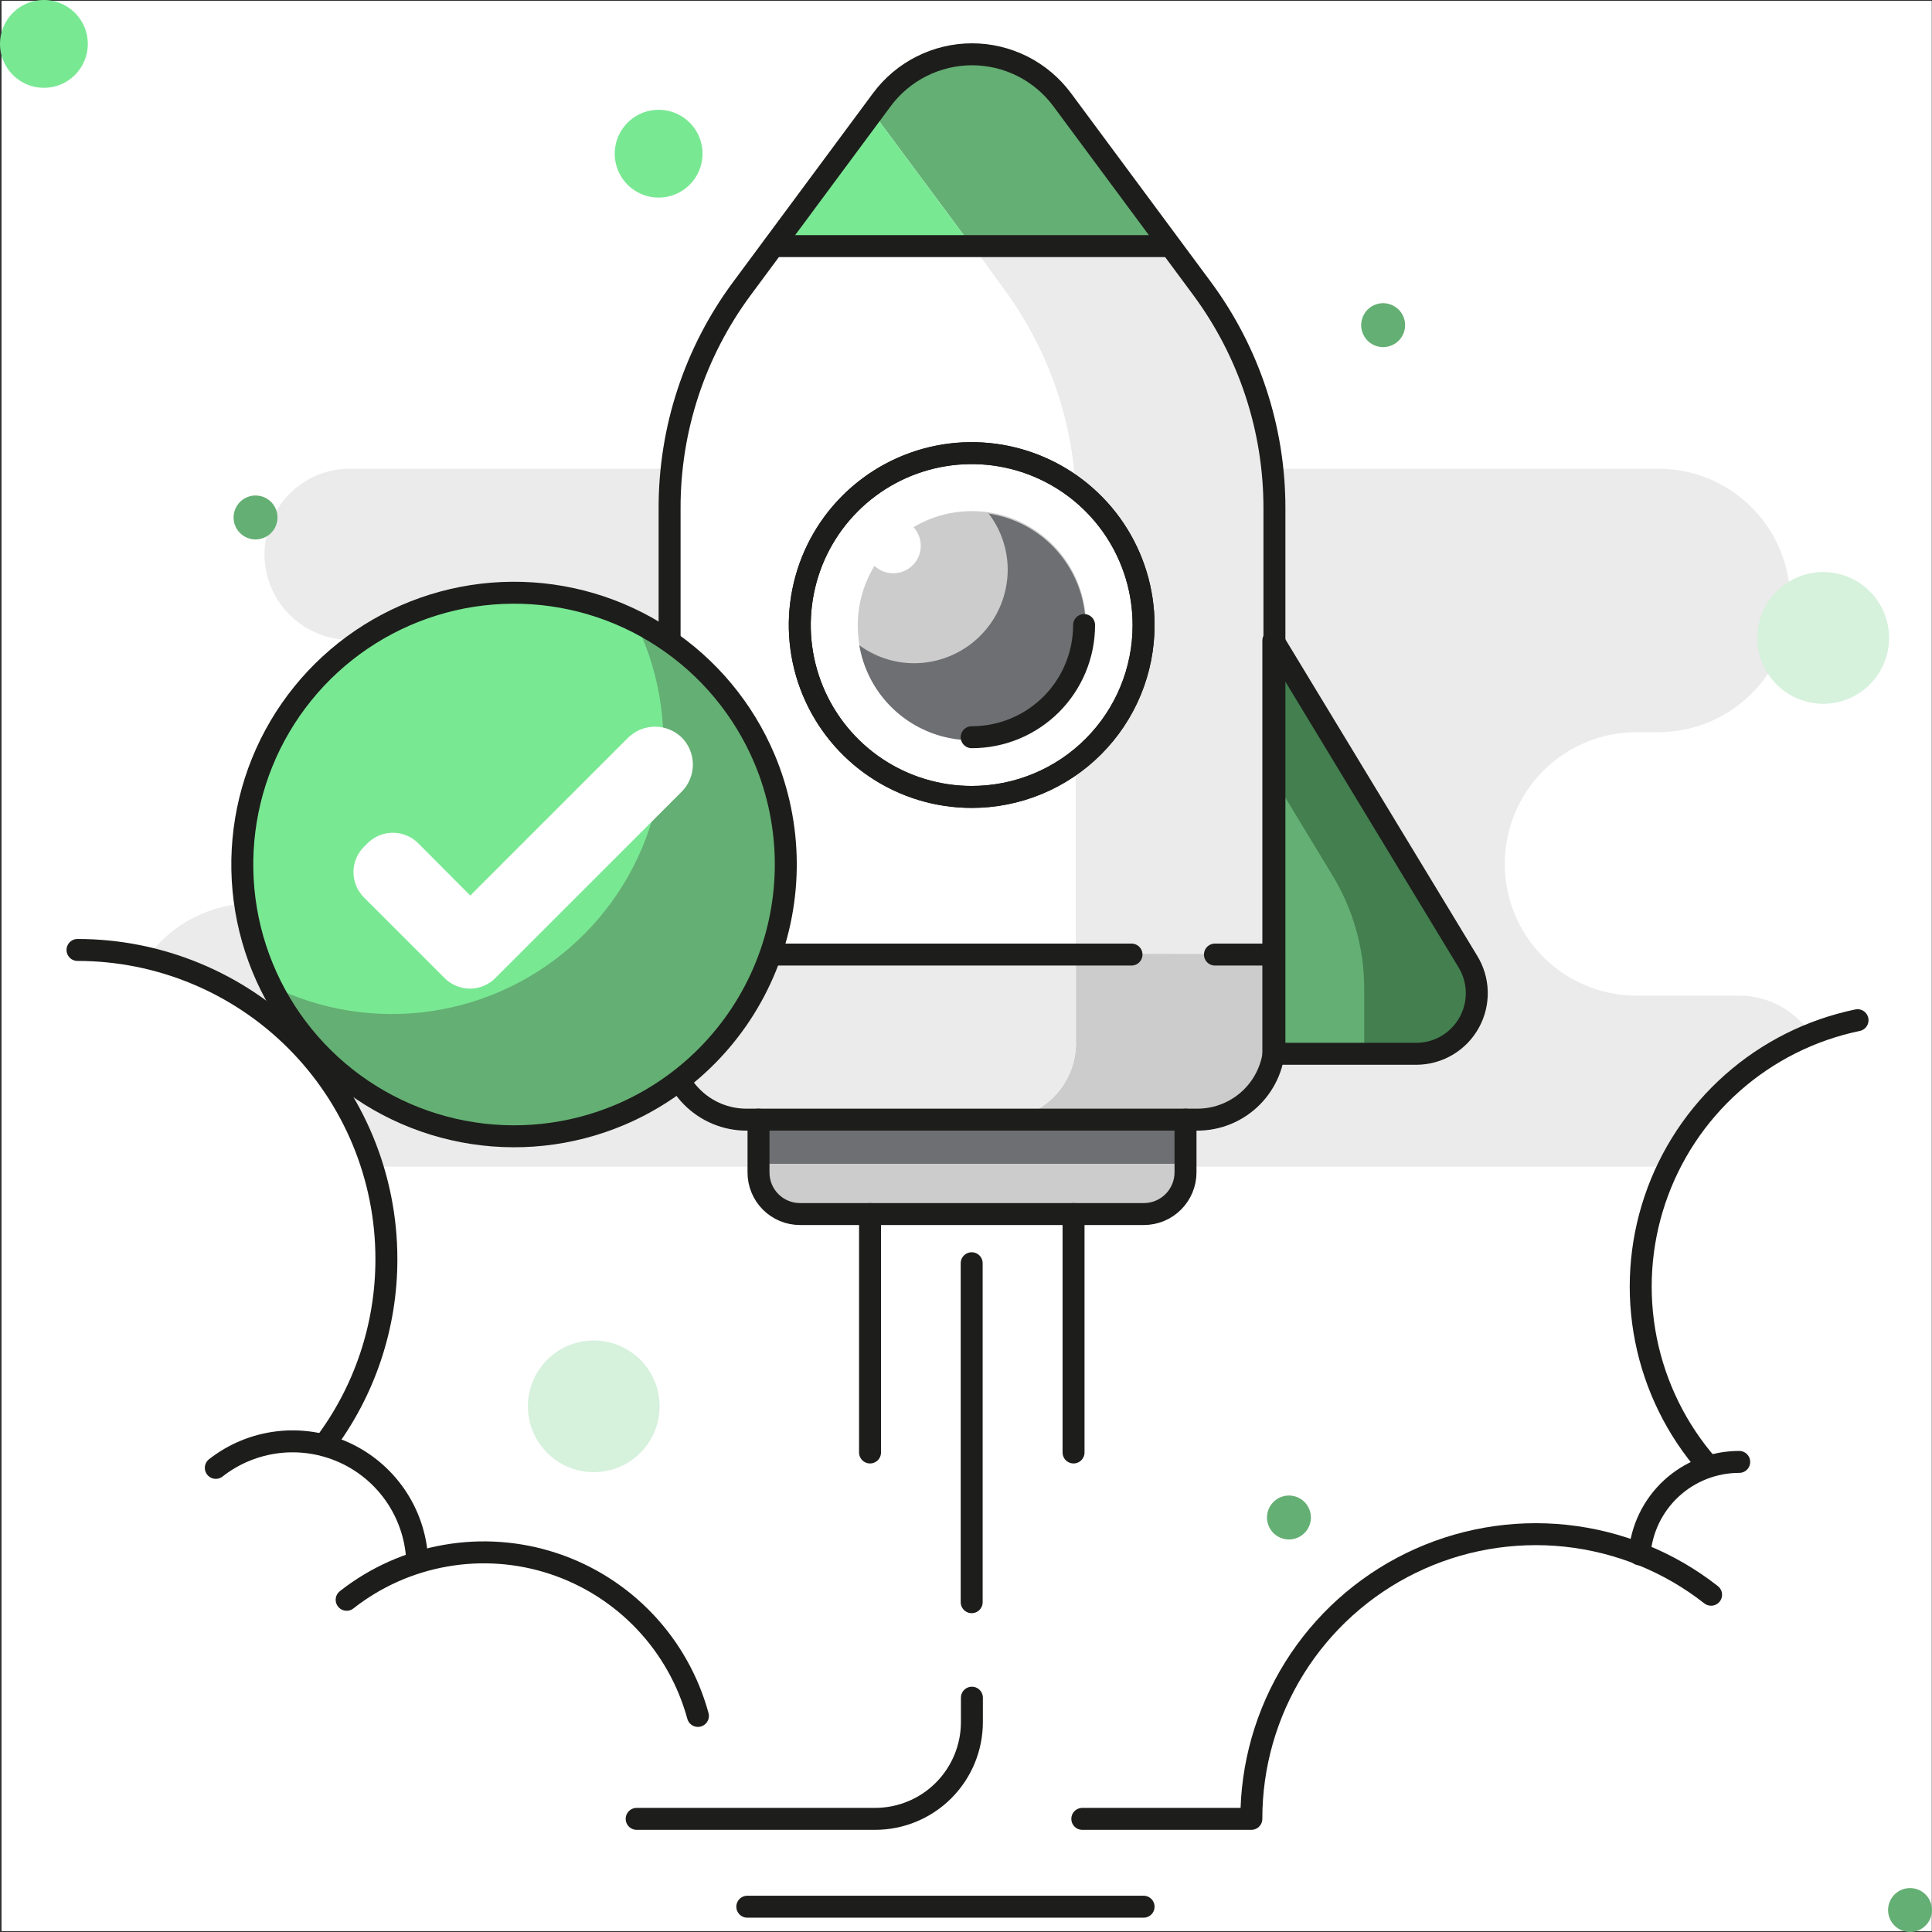
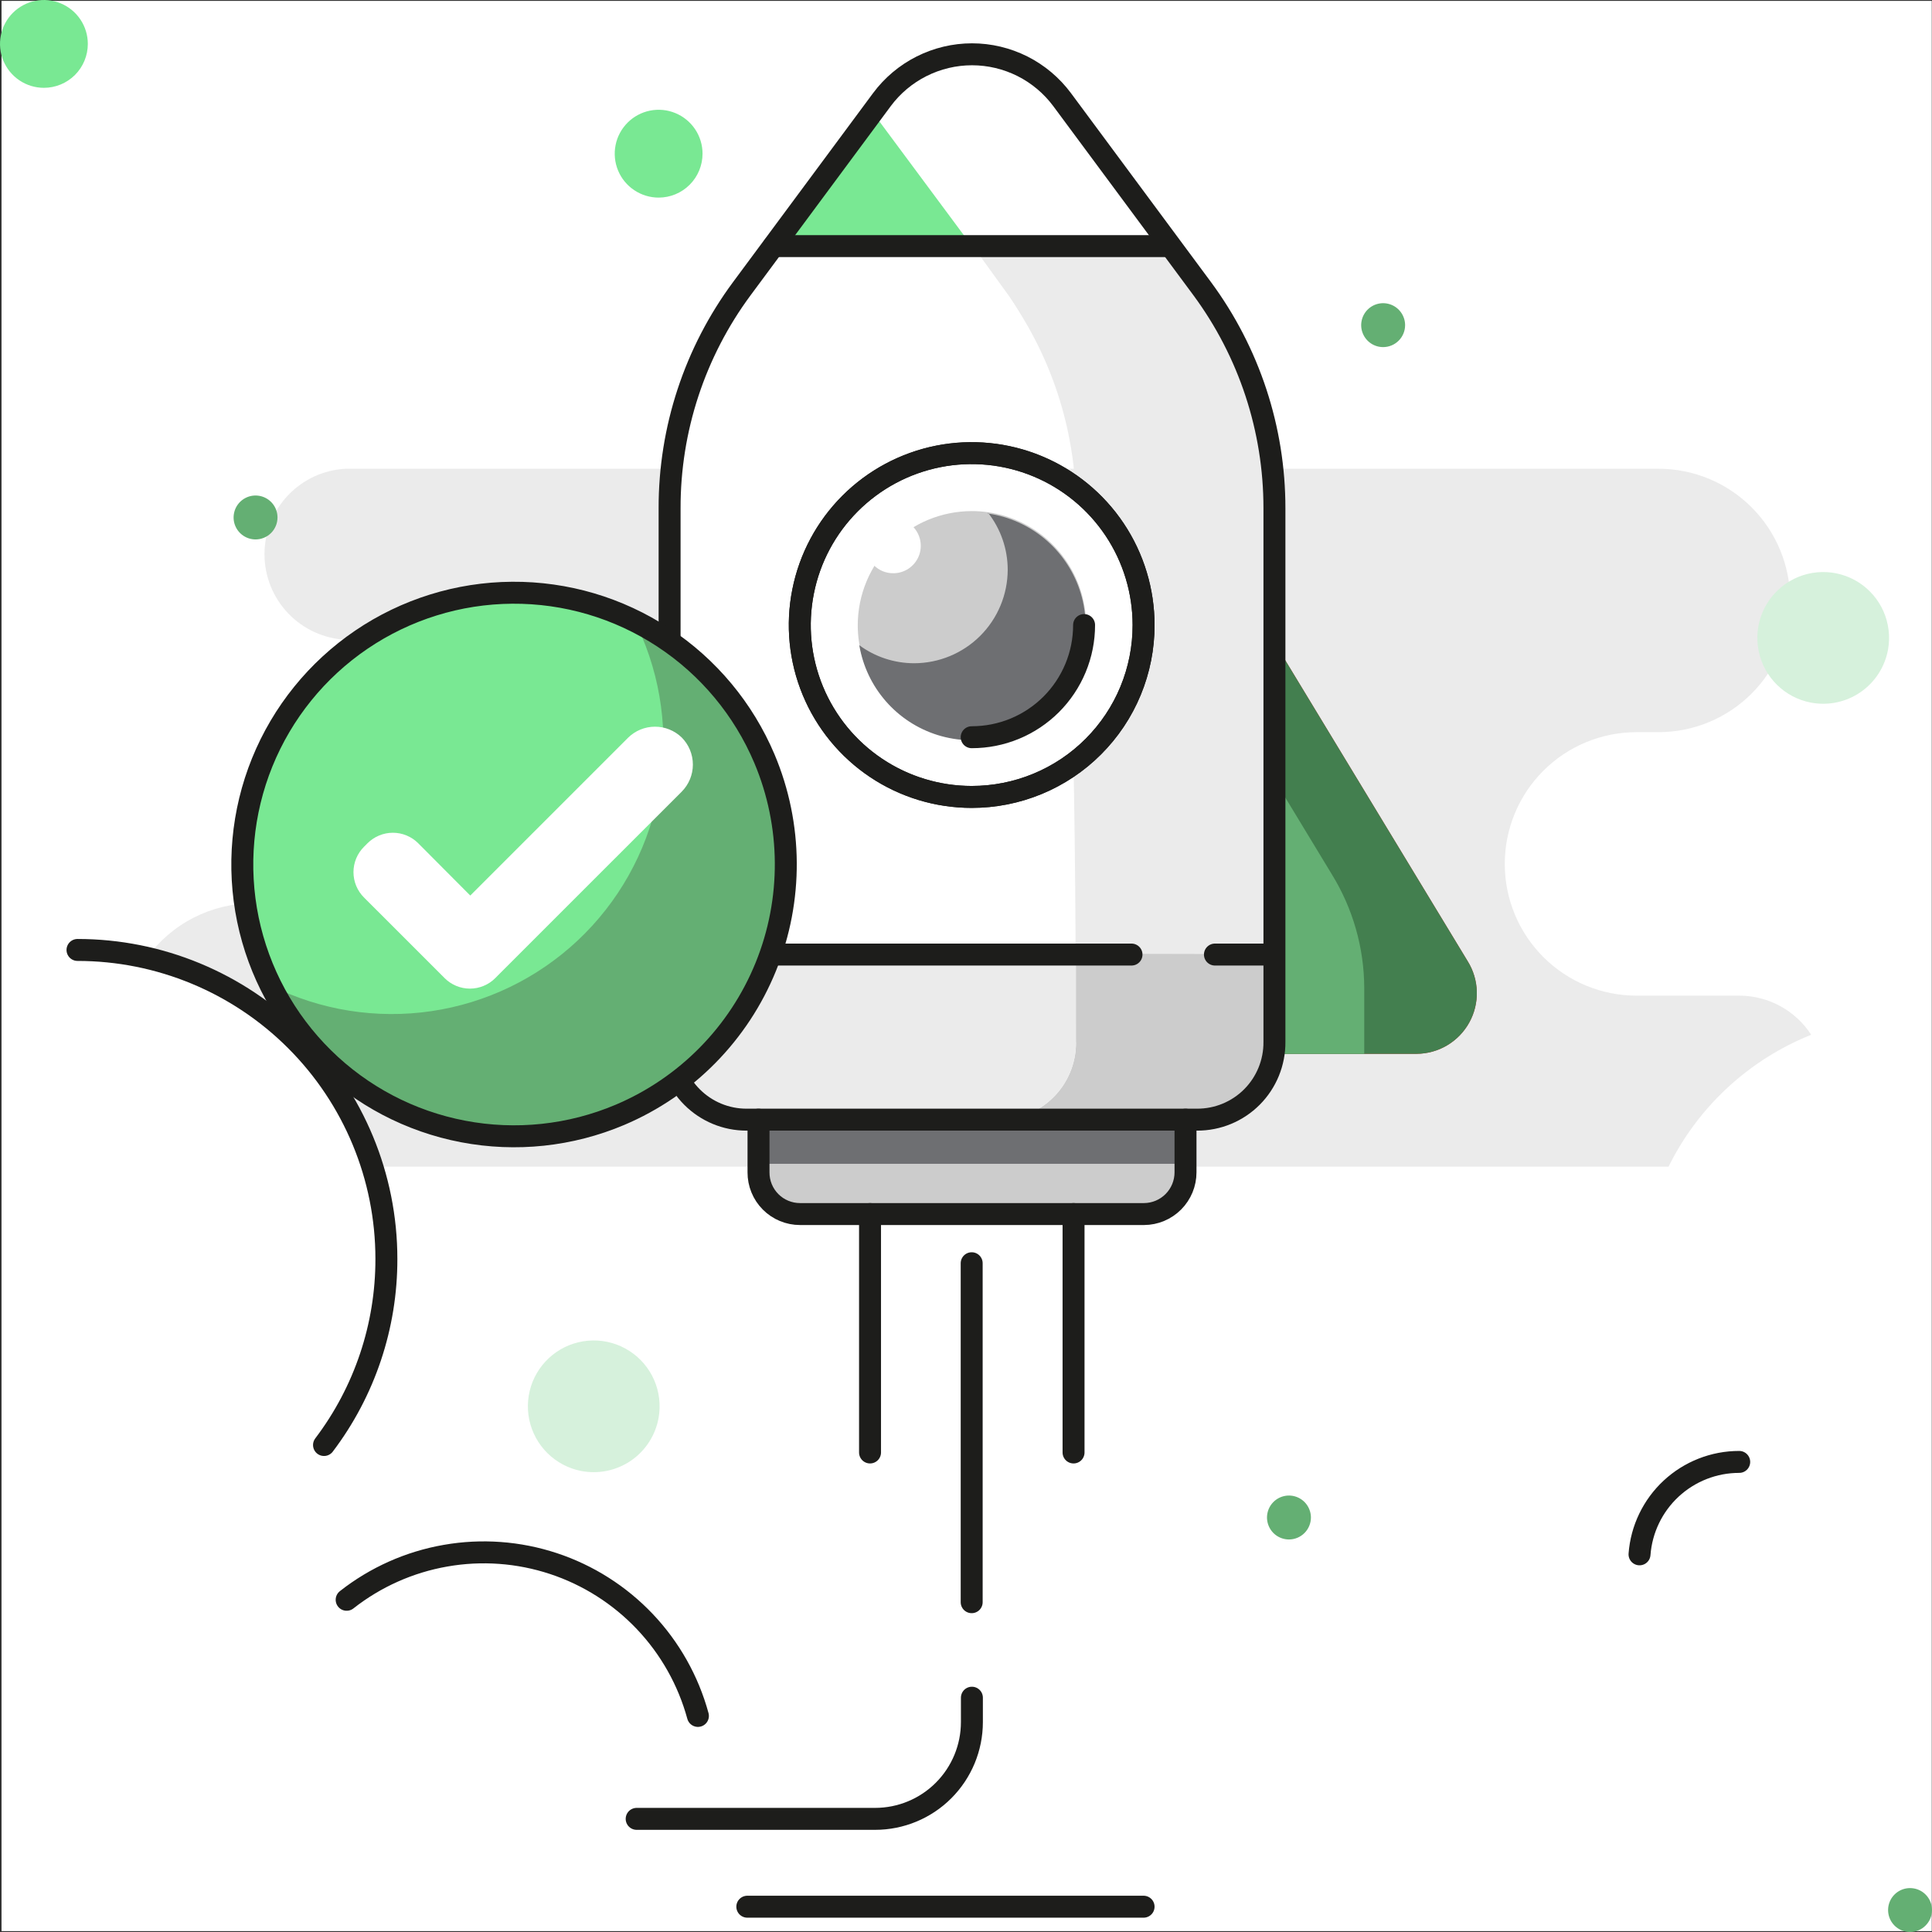
<svg xmlns="http://www.w3.org/2000/svg" width="300pt" height="300pt" viewBox="0 0 300 300" version="1.1">
  <rect x="0" y="0" width="300" height="300" fill="#333333" stroke="none" />
  <g id="surface1">
    <path style=" stroke:none;fill-rule:nonzero;fill:rgb(100%,100%,100%);fill-opacity:1;" d="M 299.965 0.137 L 0.238 0.137 L 0.238 299.863 L 299.965 299.863 Z M 299.965 0.137 " />
    <path style=" stroke:none;fill-rule:evenodd;fill:rgb(92.157%,92.157%,92.157%);fill-opacity:1;" d="M 281.215 160.637 C 280.008 158.789 278.359 157.27 276.422 156.219 C 274.48 155.164 272.309 154.609 270.102 154.602 L 254.113 154.602 C 248.688 154.602 243.484 152.445 239.648 148.609 C 235.812 144.773 233.66 139.574 233.66 134.148 C 233.66 128.723 235.812 123.52 239.648 119.684 C 243.484 115.848 248.688 113.691 254.113 113.691 L 257.523 113.691 C 262.949 113.691 268.148 111.539 271.984 107.703 C 275.824 103.867 277.977 98.664 277.977 93.238 C 277.977 87.812 275.824 82.609 271.984 78.773 C 268.148 74.938 262.949 72.785 257.523 72.785 L 53.691 72.785 C 50.289 72.957 47.078 74.43 44.73 76.902 C 42.379 79.375 41.07 82.652 41.07 86.062 C 41.07 89.473 42.379 92.75 44.73 95.223 C 47.078 97.695 50.289 99.168 53.691 99.34 L 63.066 99.34 C 68.492 99.34 73.695 101.496 77.531 105.332 C 81.367 109.168 83.523 114.371 83.523 119.797 C 83.523 125.219 81.367 130.422 77.531 134.258 C 73.695 138.094 68.492 140.25 63.066 140.25 L 39.375 140.25 C 36.129 140.25 32.934 141.027 30.047 142.508 C 27.16 143.988 24.664 146.137 22.773 148.773 C 30.957 150.625 38.512 154.59 44.684 160.273 C 50.855 165.957 55.434 173.156 57.953 181.16 L 259.09 181.16 C 263.688 171.855 271.555 164.574 281.184 160.703 " />
    <path style=" stroke:none;fill-rule:evenodd;fill:rgb(92.157%,92.157%,92.157%);fill-opacity:1;" d="M 155.863 44.934 C 163.172 54.793 167.105 66.75 167.078 79.023 L 167.078 161.797 C 167.078 164.961 165.824 167.996 163.586 170.23 C 161.348 172.469 158.312 173.727 155.148 173.727 L 185.828 173.727 C 188.996 173.727 192.027 172.469 194.266 170.23 C 196.504 167.996 197.762 164.961 197.762 161.797 L 197.762 78.922 C 197.77 66.648 193.836 54.699 186.547 44.828 L 181.566 38.012 L 150.887 38.012 Z M 155.863 44.934 " />
    <path style=" stroke:none;fill-rule:evenodd;fill:rgb(80%,80%,80%);fill-opacity:1;" d="M 167.047 148.09 L 167.047 161.727 C 167.047 164.891 165.789 167.926 163.551 170.164 C 161.312 172.402 158.277 173.66 155.113 173.66 L 185.797 173.66 C 188.945 173.648 191.965 172.398 194.199 170.18 C 196.434 167.957 197.699 164.945 197.727 161.797 L 197.727 148.16 Z M 167.047 148.09 " />
-     <path style=" stroke:none;fill-rule:evenodd;fill:rgb(100%,100%,100%);fill-opacity:1;" d="M 167.047 161.797 L 167.047 78.887 C 167.074 66.613 163.141 54.656 155.828 44.797 L 150.887 37.977 L 120.203 37.977 L 115.227 44.797 C 107.934 54.664 104 66.613 104.012 78.887 L 104.012 161.797 C 103.992 163.371 104.289 164.934 104.875 166.395 C 105.465 167.855 106.34 169.188 107.445 170.309 C 108.551 171.43 109.871 172.324 111.32 172.934 C 112.773 173.543 114.332 173.859 115.91 173.863 L 155.148 173.863 C 158.312 173.863 161.348 172.605 163.586 170.367 C 165.824 168.133 167.078 165.098 167.078 161.934 " />
-     <path style=" stroke:none;fill-rule:evenodd;fill:rgb(39.216%,68.627%,45.098%);fill-opacity:1;" d="M 136.91 15.578 L 135.512 17.453 L 150.922 38.215 L 181.602 38.215 L 164.898 15.578 C 163.277 13.395 161.168 11.617 158.738 10.395 C 156.309 9.172 153.625 8.535 150.902 8.535 C 148.184 8.535 145.5 9.172 143.07 10.395 C 140.641 11.617 138.531 13.395 136.91 15.578 Z M 136.91 15.578 " />
+     <path style=" stroke:none;fill-rule:evenodd;fill:rgb(100%,100%,100%);fill-opacity:1;" d="M 167.047 161.797 C 167.074 66.613 163.141 54.656 155.828 44.797 L 150.887 37.977 L 120.203 37.977 L 115.227 44.797 C 107.934 54.664 104 66.613 104.012 78.887 L 104.012 161.797 C 103.992 163.371 104.289 164.934 104.875 166.395 C 105.465 167.855 106.34 169.188 107.445 170.309 C 108.551 171.43 109.871 172.324 111.32 172.934 C 112.773 173.543 114.332 173.859 115.91 173.863 L 155.148 173.863 C 158.312 173.863 161.348 172.605 163.586 170.367 C 165.824 168.133 167.078 165.098 167.078 161.934 " />
    <path style=" stroke:none;fill-rule:evenodd;fill:rgb(76.863%,18.431%,17.647%);fill-opacity:1;" d="M 197.727 99.477 L 227.898 149.25 C 228.781 150.668 229.273 152.297 229.32 153.969 C 229.363 155.641 228.965 157.297 228.156 158.762 C 227.352 160.227 226.172 161.449 224.734 162.309 C 223.301 163.164 221.66 163.625 219.988 163.637 L 197.727 163.637 Z M 197.727 99.477 " />
    <path style=" stroke:none;fill-rule:evenodd;fill:rgb(26.275%,49.804%,30.98%);fill-opacity:1;" d="M 197.727 99.477 L 227.898 149.25 C 228.781 150.668 229.273 152.297 229.32 153.969 C 229.363 155.641 228.965 157.297 228.156 158.762 C 227.352 160.227 226.172 161.449 224.734 162.309 C 223.301 163.164 221.66 163.625 219.988 163.637 L 197.727 163.637 Z M 197.727 99.477 " />
    <path style=" stroke:none;fill-rule:evenodd;fill:rgb(47.451%,90.98%,57.647%);fill-opacity:1;" d="M 103.941 99.477 L 73.773 149.25 C 72.883 150.68 72.391 152.32 72.352 154.004 C 72.312 155.688 72.723 157.352 73.547 158.82 C 74.367 160.289 75.566 161.512 77.023 162.359 C 78.48 163.207 80.133 163.648 81.816 163.637 L 103.941 163.637 Z M 103.941 99.477 " />
    <path style=" stroke:none;fill-rule:evenodd;fill:rgb(39.216%,68.627%,45.098%);fill-opacity:1;" d="M 89.965 153.41 L 89.965 163.637 L 103.941 163.637 L 103.941 120.785 L 94.875 135.75 C 91.645 141.074 89.945 147.184 89.965 153.41 Z M 89.965 153.41 " />
    <path style=" stroke:none;fill-rule:evenodd;fill:rgb(39.216%,68.627%,45.098%);fill-opacity:1;" d="M 211.84 153.41 L 211.84 163.637 L 197.727 163.637 L 197.727 120.785 L 206.797 135.75 C 210.074 141.059 211.82 147.172 211.84 153.41 Z M 211.84 153.41 " />
    <path style=" stroke:none;fill-rule:evenodd;fill:rgb(47.451%,90.98%,57.647%);fill-opacity:1;" d="M 150.922 38.215 L 135.512 17.453 L 120.137 38.215 Z M 150.922 38.215 " />
    <path style=" stroke:none;fill-rule:evenodd;fill:rgb(92.157%,92.157%,92.157%);fill-opacity:1;" d="M 103.941 148.09 L 103.941 161.727 C 103.914 163.312 104.207 164.891 104.797 166.363 C 105.387 167.836 106.262 169.18 107.375 170.309 C 108.492 171.438 109.82 172.336 111.285 172.945 C 112.75 173.555 114.32 173.867 115.91 173.863 L 155.148 173.863 C 158.312 173.863 161.348 172.605 163.586 170.367 C 165.824 168.133 167.078 165.098 167.078 161.93 L 167.078 148.297 Z M 103.941 148.09 " />
    <path style=" stroke:none;fill-rule:evenodd;fill:rgb(80%,80%,80%);fill-opacity:1;" d="M 117.785 173.863 L 117.785 182.047 C 117.785 183.758 118.461 185.398 119.668 186.613 C 120.875 187.828 122.516 188.516 124.227 188.523 L 177.578 188.523 C 178.434 188.527 179.277 188.363 180.07 188.039 C 180.859 187.715 181.578 187.238 182.184 186.637 C 182.785 186.035 183.266 185.32 183.594 184.531 C 183.922 183.742 184.09 182.898 184.09 182.047 L 184.09 173.863 Z M 117.785 173.863 " />
    <path style=" stroke:none;fill-rule:evenodd;fill:rgb(43.137%,43.529%,44.706%);fill-opacity:1;" d="M 117.785 180.715 L 184.023 180.715 L 184.023 173.727 L 117.785 173.727 Z M 117.785 180.715 " />
    <path style=" stroke:none;fill-rule:evenodd;fill:rgb(100%,100%,100%);fill-opacity:1;" d="M 177.578 97.059 C 177.578 91.777 176.016 86.617 173.082 82.227 C 170.148 77.836 165.98 74.414 161.102 72.395 C 156.223 70.375 150.855 69.848 145.68 70.875 C 140.5 71.906 135.746 74.449 132.012 78.184 C 128.277 81.914 125.734 86.672 124.707 91.848 C 123.676 97.027 124.203 102.395 126.227 107.273 C 128.246 112.148 131.668 116.316 136.055 119.25 C 140.445 122.184 145.605 123.75 150.887 123.75 C 154.395 123.754 157.867 123.066 161.105 121.727 C 164.348 120.387 167.293 118.422 169.77 115.941 C 172.25 113.461 174.219 110.52 175.559 107.277 C 176.898 104.035 177.582 100.562 177.578 97.059 Z M 177.578 97.059 " />
    <path style=" stroke:none;fill-rule:evenodd;fill:rgb(80%,80%,80%);fill-opacity:1;" d="M 133.191 97.059 C 133.188 100.566 134.223 103.996 136.168 106.918 C 138.113 109.84 140.879 112.117 144.121 113.461 C 147.363 114.809 150.93 115.164 154.371 114.48 C 157.812 113.797 160.973 112.105 163.457 109.625 C 165.938 107.145 167.625 103.984 168.309 100.539 C 168.992 97.098 168.637 93.531 167.293 90.293 C 165.945 87.051 163.668 84.281 160.746 82.336 C 157.828 80.391 154.395 79.355 150.887 79.363 C 146.195 79.371 141.703 81.238 138.387 84.555 C 135.07 87.871 133.203 92.367 133.191 97.059 Z M 133.191 97.059 " />
    <path style=" stroke:none;fill-rule:evenodd;fill:rgb(43.137%,43.529%,44.706%);fill-opacity:1;" d="M 153.41 79.602 C 155.395 82.133 156.473 85.25 156.477 88.465 C 156.469 92.32 154.93 96.016 152.203 98.738 C 149.473 101.461 145.777 102.988 141.922 102.988 C 138.867 102.98 135.895 102.004 133.434 100.191 C 133.977 103.414 135.398 106.422 137.547 108.883 C 139.691 111.344 142.48 113.16 145.594 114.137 C 148.711 115.109 152.039 115.203 155.203 114.406 C 158.371 113.609 161.254 111.949 163.535 109.613 C 165.816 107.277 167.41 104.355 168.133 101.168 C 168.855 97.984 168.684 94.664 167.637 91.57 C 166.586 88.477 164.703 85.734 162.191 83.645 C 159.68 81.559 156.641 80.207 153.41 79.738 " />
    <path style=" stroke:none;fill-rule:evenodd;fill:rgb(100%,100%,100%);fill-opacity:1;" d="M 134.453 84.75 C 134.453 83.906 134.707 83.082 135.176 82.379 C 135.645 81.676 136.312 81.133 137.094 80.809 C 137.875 80.488 138.73 80.406 139.559 80.574 C 140.387 80.738 141.148 81.148 141.742 81.75 C 142.336 82.348 142.738 83.109 142.898 83.941 C 143.059 84.77 142.973 85.625 142.645 86.406 C 142.316 87.184 141.762 87.844 141.059 88.309 C 140.352 88.773 139.527 89.02 138.684 89.012 C 138.125 89.012 137.57 88.902 137.055 88.688 C 136.539 88.473 136.074 88.156 135.68 87.762 C 135.289 87.363 134.977 86.895 134.766 86.379 C 134.555 85.859 134.449 85.309 134.453 84.75 Z M 134.453 84.75 " />
    <path style="fill:none;stroke-width:1;stroke-linecap:round;stroke-linejoin:round;stroke:rgb(11.373%,11.373%,10.588%);stroke-opacity:1;stroke-miterlimit:4;" d="M 54.53 51 L 34 51 C 33.072 51 32.182 50.631 31.525 49.974 C 30.869 49.319 30.5 48.429 30.5 47.501 L 30.5 23.15 C 30.493 19.549 31.647 16.043 33.789 13.15 L 40.169 4.54 C 40.645 3.899 41.264 3.378 41.978 3.019 C 42.69 2.661 43.476 2.473 44.275 2.473 C 45.074 2.473 45.86 2.661 46.574 3.019 C 47.286 3.378 47.905 3.899 48.381 4.54 L 54.761 13.15 C 56.899 16.045 58.053 19.55 58.05 23.15 L 58.05 47.46 C 58.054 47.924 57.965 48.385 57.79 48.815 C 57.615 49.244 57.357 49.635 57.029 49.965 C 56.702 50.294 56.312 50.555 55.883 50.733 C 55.454 50.911 54.994 51.001 54.53 51 Z M 54.53 51 " transform="matrix(3.409,0,0,3.409,0,0)" />
    <path style="fill:none;stroke-width:1;stroke-linecap:round;stroke-linejoin:round;stroke:rgb(11.373%,11.373%,10.588%);stroke-opacity:1;stroke-miterlimit:4;" d="M 54 51 L 54 53.4 C 54 53.902 53.801 54.384 53.447 54.74 C 53.093 55.096 52.612 55.298 52.11 55.3 L 36.44 55.3 C 36.191 55.3 35.945 55.251 35.714 55.155 C 35.484 55.06 35.276 54.92 35.1 54.743 C 34.924 54.566 34.785 54.357 34.691 54.126 C 34.596 53.895 34.549 53.649 34.55 53.4 L 34.55 51 " transform="matrix(3.409,0,0,3.409,0,0)" />
    <path style="fill:none;stroke-width:1;stroke-linecap:round;stroke-linejoin:round;stroke:rgb(11.373%,11.373%,10.588%);stroke-opacity:1;stroke-miterlimit:4;" d="M 44.26 57.54 L 44.26 72.98 " transform="matrix(3.409,0,0,3.409,0,0)" />
    <path style="fill:none;stroke-width:1;stroke-linecap:round;stroke-linejoin:round;stroke:rgb(11.373%,11.373%,10.588%);stroke-opacity:1;stroke-miterlimit:4;" d="M 48.9 55.3 L 48.9 66.16 " transform="matrix(3.409,0,0,3.409,0,0)" />
    <path style="fill:none;stroke-width:1;stroke-linecap:round;stroke-linejoin:round;stroke:rgb(11.373%,11.373%,10.588%);stroke-opacity:1;stroke-miterlimit:4;" d="M 39.63 55.3 L 39.63 66.16 " transform="matrix(3.409,0,0,3.409,0,0)" />
-     <path style="fill:none;stroke-width:1;stroke-linecap:round;stroke-linejoin:round;stroke:rgb(11.373%,11.373%,10.588%);stroke-opacity:1;stroke-miterlimit:4;" d="M 77.94 72.64 C 76.027 71.14 73.732 70.21 71.316 69.953 C 68.899 69.698 66.458 70.126 64.274 71.192 C 62.09 72.256 60.25 73.914 58.963 75.976 C 57.677 78.038 56.996 80.42 56.999 82.849 L 49.299 82.849 " transform="matrix(3.409,0,0,3.409,0,0)" />
    <path style="fill:none;stroke-width:1;stroke-linecap:round;stroke-linejoin:round;stroke:rgb(11.373%,11.373%,10.588%);stroke-opacity:1;stroke-miterlimit:4;" d="M 29 82.849 L 39.86 82.849 C 41.03 82.849 42.152 82.385 42.978 81.558 C 43.805 80.731 44.27 79.609 44.27 78.44 L 44.27 77.33 " transform="matrix(3.409,0,0,3.409,0,0)" />
    <path style="fill:none;stroke-width:1;stroke-linecap:round;stroke-linejoin:round;stroke:rgb(11.373%,11.373%,10.588%);stroke-opacity:1;stroke-miterlimit:4;" d="M 34.04 86.85 L 52.09 86.85 " transform="matrix(3.409,0,0,3.409,0,0)" />
    <path style="fill:none;stroke-width:1;stroke-linecap:round;stroke-linejoin:round;stroke:rgb(11.373%,11.373%,10.588%);stroke-opacity:1;stroke-miterlimit:4;" d="M 35.24 11.21 L 53.29 11.21 " transform="matrix(3.409,0,0,3.409,0,0)" />
    <path style="fill:none;stroke-width:1;stroke-linecap:round;stroke-linejoin:round;stroke:rgb(11.373%,11.373%,10.588%);stroke-opacity:1;stroke-miterlimit:4;" d="M 52.09 28.471 C 52.09 26.921 51.631 25.408 50.771 24.12 C 49.91 22.832 48.688 21.829 47.256 21.236 C 45.825 20.643 44.251 20.489 42.733 20.79 C 41.213 21.093 39.819 21.838 38.723 22.934 C 37.628 24.028 36.882 25.424 36.581 26.942 C 36.278 28.461 36.433 30.036 37.026 31.467 C 37.619 32.897 38.623 34.121 39.909 34.98 C 41.197 35.841 42.711 36.3 44.26 36.3 C 45.289 36.301 46.308 36.099 47.258 35.706 C 48.209 35.313 49.073 34.737 49.799 34.009 C 50.527 33.282 51.104 32.419 51.497 31.468 C 51.89 30.517 52.092 29.498 52.09 28.471 Z M 52.09 28.471 " transform="matrix(3.409,0,0,3.409,0,0)" />
    <path style="fill:none;stroke-width:1;stroke-linecap:round;stroke-linejoin:round;stroke:rgb(11.373%,11.373%,10.588%);stroke-opacity:1;stroke-miterlimit:4;" d="M 44.26 33.58 C 44.932 33.581 45.597 33.45 46.218 33.194 C 46.839 32.938 47.404 32.561 47.88 32.087 C 48.355 31.612 48.732 31.049 48.99 30.428 C 49.248 29.808 49.38 29.142 49.38 28.471 " transform="matrix(3.409,0,0,3.409,0,0)" />
-     <path style="fill:none;stroke-width:1;stroke-linecap:round;stroke-linejoin:round;stroke:rgb(11.373%,11.373%,10.588%);stroke-opacity:1;stroke-miterlimit:4;" d="M 58 29.18 L 66.85 43.78 C 67.109 44.196 67.254 44.674 67.267 45.164 C 67.28 45.655 67.163 46.14 66.926 46.57 C 66.69 47 66.344 47.358 65.922 47.611 C 65.502 47.861 65.02 47.997 64.53 48 L 58 48 Z M 58 29.18 " transform="matrix(3.409,0,0,3.409,0,0)" />
    <path style="fill:none;stroke-width:1;stroke-linecap:round;stroke-linejoin:round;stroke:rgb(11.373%,11.373%,10.588%);stroke-opacity:1;stroke-miterlimit:4;" d="M 30.489 29.18 L 21.64 43.78 C 21.379 44.199 21.235 44.681 21.223 45.174 C 21.212 45.668 21.332 46.156 21.574 46.587 C 21.814 47.018 22.166 47.377 22.594 47.625 C 23.021 47.874 23.506 48.004 23.999 48 L 30.489 48 Z M 30.489 29.18 " transform="matrix(3.409,0,0,3.409,0,0)" />
-     <path style="fill:none;stroke-width:1;stroke-linecap:round;stroke-linejoin:round;stroke:rgb(11.373%,11.373%,10.588%);stroke-opacity:1;stroke-miterlimit:4;" d="M 19 71 C 18.939 69.966 18.597 68.968 18.009 68.114 C 17.421 67.26 16.611 66.583 15.667 66.157 C 14.723 65.731 13.679 65.57 12.65 65.694 C 11.621 65.819 10.646 66.221 9.83 66.861 " transform="matrix(3.409,0,0,3.409,0,0)" />
-     <path style="fill:none;stroke-width:1;stroke-linecap:round;stroke-linejoin:round;stroke:rgb(11.373%,11.373%,10.588%);stroke-opacity:1;stroke-miterlimit:4;" d="M 84.611 46.47 C 82.491 46.909 80.523 47.896 78.904 49.332 C 77.285 50.767 76.071 52.602 75.381 54.653 C 74.691 56.704 74.55 58.9 74.973 61.023 C 75.396 63.145 76.366 65.12 77.791 66.751 " transform="matrix(3.409,0,0,3.409,0,0)" />
    <path style="fill:none;stroke-width:1;stroke-linecap:round;stroke-linejoin:round;stroke:rgb(11.373%,11.373%,10.588%);stroke-opacity:1;stroke-miterlimit:4;" d="M 14.759 65.82 C 16.609 63.379 17.606 60.401 17.6 57.34 C 17.6 53.609 16.117 50.029 13.478 47.391 C 10.841 44.753 7.261 43.27 3.53 43.27 " transform="matrix(3.409,0,0,3.409,0,0)" />
    <path style="fill:none;stroke-width:1;stroke-linecap:round;stroke-linejoin:round;stroke:rgb(11.373%,11.373%,10.588%);stroke-opacity:1;stroke-miterlimit:4;" d="M 31.79 78.16 C 31.351 76.55 30.52 75.074 29.372 73.863 C 28.224 72.653 26.794 71.744 25.209 71.22 C 23.626 70.697 21.936 70.573 20.293 70.862 C 18.648 71.149 17.102 71.839 15.79 72.87 " transform="matrix(3.409,0,0,3.409,0,0)" />
    <path style="fill:none;stroke-width:1;stroke-linecap:butt;stroke-linejoin:miter;stroke:rgb(11.373%,11.373%,10.588%);stroke-opacity:1;stroke-miterlimit:4;" d="M 52.09 28.471 C 52.09 26.921 51.631 25.408 50.771 24.12 C 49.91 22.832 48.688 21.829 47.256 21.236 C 45.825 20.643 44.251 20.489 42.733 20.79 C 41.213 21.093 39.819 21.838 38.723 22.934 C 37.628 24.028 36.882 25.424 36.581 26.942 C 36.278 28.461 36.433 30.036 37.026 31.467 C 37.619 32.897 38.623 34.121 39.909 34.98 C 41.197 35.841 42.711 36.3 44.26 36.3 C 45.289 36.301 46.308 36.099 47.258 35.706 C 48.209 35.313 49.073 34.737 49.799 34.009 C 50.527 33.282 51.104 32.419 51.497 31.468 C 51.89 30.517 52.092 29.498 52.09 28.471 Z M 52.09 28.471 " transform="matrix(3.409,0,0,3.409,0,0)" />
    <path style="fill:none;stroke-width:1;stroke-linecap:round;stroke-linejoin:miter;stroke:rgb(11.373%,11.373%,10.588%);stroke-opacity:1;stroke-miterlimit:4;" d="M 30.491 43.48 L 51.54 43.48 " transform="matrix(3.409,0,0,3.409,0,0)" />
    <path style="fill:none;stroke-width:1;stroke-linecap:round;stroke-linejoin:miter;stroke:rgb(11.373%,11.373%,10.588%);stroke-opacity:1;stroke-miterlimit:4;" d="M 55.34 43.48 L 58.04 43.48 " transform="matrix(3.409,0,0,3.409,0,0)" />
    <path style="fill:none;stroke-width:1;stroke-linecap:round;stroke-linejoin:miter;stroke:rgb(11.373%,11.373%,10.588%);stroke-opacity:1;stroke-miterlimit:4;" d="M 79.221 66.59 C 78.071 66.589 76.966 67.023 76.123 67.804 C 75.281 68.585 74.766 69.655 74.68 70.8 " transform="matrix(3.409,0,0,3.409,0,0)" />
    <path style=" stroke:none;fill-rule:evenodd;fill:rgb(47.451%,90.98%,57.647%);fill-opacity:1;" d="M 109.09 23.863 C 109.09 22.516 108.691 21.195 107.941 20.074 C 107.191 18.953 106.129 18.082 104.883 17.566 C 103.637 17.047 102.266 16.914 100.941 17.176 C 99.621 17.441 98.406 18.09 97.453 19.043 C 96.5 19.996 95.848 21.211 95.586 22.535 C 95.324 23.855 95.457 25.227 95.973 26.473 C 96.488 27.719 97.363 28.785 98.484 29.531 C 99.605 30.281 100.926 30.684 102.273 30.684 C 104.082 30.684 105.816 29.965 107.094 28.684 C 108.371 27.406 109.09 25.672 109.09 23.863 Z M 109.09 23.863 " />
    <path style=" stroke:none;fill-rule:evenodd;fill:rgb(47.451%,90.98%,57.647%);fill-opacity:1;" d="M 13.637 6.816 C 13.637 5.469 13.238 4.152 12.488 3.031 C 11.738 1.91 10.672 1.035 9.426 0.52 C 8.18 0.004 6.812 -0.133 5.488 0.133 C 4.164 0.395 2.949 1.043 1.996 1.996 C 1.043 2.949 0.395 4.164 0.133 5.488 C -0.133 6.812 0.004 8.18 0.52 9.426 C 1.035 10.672 1.91 11.738 3.031 12.488 C 4.152 13.238 5.469 13.637 6.816 13.637 C 8.625 13.637 10.359 12.918 11.641 11.641 C 12.918 10.359 13.637 8.625 13.637 6.816 Z M 13.637 6.816 " />
    <path style=" stroke:none;fill-rule:evenodd;fill:rgb(39.216%,68.627%,45.098%);fill-opacity:1;" d="M 300 296.59 C 300 295.918 299.801 295.258 299.426 294.695 C 299.051 294.137 298.52 293.699 297.895 293.441 C 297.273 293.184 296.586 293.117 295.926 293.246 C 295.266 293.379 294.656 293.703 294.18 294.18 C 293.703 294.656 293.379 295.266 293.246 295.926 C 293.117 296.586 293.184 297.273 293.441 297.895 C 293.699 298.52 294.137 299.051 294.695 299.426 C 295.258 299.801 295.918 300 296.59 300 C 297.496 300 298.363 299.641 299 299 C 299.641 298.363 300 297.496 300 296.59 Z M 300 296.59 " />
    <path style=" stroke:none;fill-rule:evenodd;fill:rgb(39.216%,68.627%,45.098%);fill-opacity:1;" d="M 43.09 80.352 C 43.09 79.68 42.891 79.02 42.516 78.457 C 42.141 77.898 41.609 77.461 40.988 77.203 C 40.363 76.945 39.68 76.879 39.016 77.008 C 38.355 77.141 37.75 77.465 37.27 77.941 C 36.793 78.418 36.469 79.027 36.34 79.688 C 36.207 80.348 36.273 81.035 36.531 81.656 C 36.789 82.281 37.227 82.812 37.789 83.188 C 38.348 83.562 39.008 83.762 39.684 83.762 C 40.586 83.762 41.453 83.402 42.094 82.762 C 42.73 82.125 43.09 81.258 43.09 80.352 Z M 43.09 80.352 " />
    <path style=" stroke:none;fill-rule:evenodd;fill:rgb(39.216%,68.627%,45.098%);fill-opacity:1;" d="M 218.184 50.488 C 218.184 49.812 217.98 49.156 217.605 48.594 C 217.234 48.035 216.699 47.598 216.078 47.34 C 215.453 47.082 214.77 47.012 214.109 47.145 C 213.445 47.277 212.84 47.602 212.363 48.078 C 211.887 48.555 211.562 49.164 211.43 49.824 C 211.297 50.484 211.363 51.172 211.625 51.793 C 211.883 52.418 212.316 52.949 212.879 53.324 C 213.438 53.699 214.098 53.898 214.773 53.898 C 215.676 53.898 216.543 53.539 217.184 52.898 C 217.824 52.262 218.184 51.395 218.184 50.488 Z M 218.184 50.488 " />
    <path style=" stroke:none;fill-rule:evenodd;fill:rgb(39.216%,68.627%,45.098%);fill-opacity:1;" d="M 203.559 235.637 C 203.559 234.961 203.355 234.305 202.98 233.742 C 202.609 233.184 202.074 232.746 201.453 232.488 C 200.828 232.23 200.145 232.16 199.484 232.293 C 198.82 232.426 198.215 232.75 197.738 233.227 C 197.262 233.703 196.938 234.309 196.805 234.973 C 196.672 235.633 196.742 236.316 197 236.941 C 197.258 237.562 197.691 238.098 198.254 238.473 C 198.812 238.844 199.473 239.047 200.148 239.047 C 201.051 239.047 201.918 238.688 202.559 238.047 C 203.199 237.406 203.559 236.539 203.559 235.637 Z M 203.559 235.637 " />
    <path style=" stroke:none;fill-rule:evenodd;fill:rgb(83.922%,94.51%,86.275%);fill-opacity:1;" d="M 293.184 100.809 C 293.527 98.824 293.277 96.781 292.469 94.938 C 291.66 93.094 290.32 91.531 288.625 90.441 C 286.93 89.355 284.953 88.793 282.938 88.828 C 280.926 88.859 278.965 89.488 277.309 90.629 C 275.648 91.77 274.363 93.379 273.613 95.246 C 272.863 97.117 272.684 99.164 273.094 101.137 C 273.504 103.109 274.488 104.914 275.918 106.328 C 277.352 107.746 279.172 108.707 281.148 109.09 C 282.484 109.352 283.855 109.344 285.188 109.066 C 286.52 108.789 287.785 108.25 288.906 107.477 C 290.027 106.707 290.98 105.719 291.715 104.574 C 292.449 103.426 292.949 102.148 293.184 100.809 Z M 293.184 100.809 " />
    <path style=" stroke:none;fill-rule:evenodd;fill:rgb(83.922%,94.51%,86.275%);fill-opacity:1;" d="M 102.273 220.125 C 102.617 218.141 102.371 216.098 101.559 214.254 C 100.75 212.41 99.414 210.848 97.719 209.762 C 96.02 208.676 94.043 208.113 92.031 208.145 C 90.016 208.18 88.059 208.805 86.398 209.945 C 84.738 211.09 83.453 212.695 82.703 214.562 C 81.953 216.434 81.773 218.484 82.184 220.453 C 82.594 222.426 83.578 224.234 85.012 225.648 C 86.441 227.062 88.262 228.023 90.238 228.41 C 91.574 228.668 92.949 228.66 94.281 228.383 C 95.613 228.105 96.875 227.566 97.996 226.797 C 99.117 226.023 100.07 225.035 100.805 223.891 C 101.539 222.746 102.039 221.465 102.273 220.125 Z M 102.273 220.125 " />
    <path style=" stroke:none;fill-rule:evenodd;fill:rgb(39.216%,68.627%,45.098%);fill-opacity:1;" d="M 118.703 117.816 C 115.457 110.129 110 103.574 103.023 98.988 C 96.051 94.398 87.871 91.98 79.523 92.043 C 71.176 92.102 63.035 94.637 56.125 99.324 C 49.219 104.012 43.855 110.645 40.719 118.379 C 37.582 126.113 36.809 134.609 38.496 142.785 C 40.184 150.957 44.262 158.449 50.207 164.309 C 56.152 170.168 63.703 174.133 71.906 175.699 C 80.105 177.266 88.586 176.367 96.273 173.113 C 106.574 168.746 114.719 160.473 118.922 150.105 C 123.129 139.738 123.051 128.125 118.703 117.816 Z M 118.703 117.816 " />
    <path style=" stroke:none;fill-rule:evenodd;fill:rgb(47.451%,90.98%,57.647%);fill-opacity:1;" d="M 99.684 98.863 C 99.34 98.078 98.934 97.328 98.559 96.547 C 90.844 92.703 82.141 91.312 73.613 92.566 C 65.086 93.82 57.152 97.656 50.871 103.559 C 44.59 109.461 40.27 117.141 38.488 125.574 C 36.707 134.004 37.551 142.777 40.91 150.715 C 41.25 151.5 41.625 152.25 42.035 153.035 C 49.746 156.879 58.453 158.266 66.977 157.012 C 75.504 155.758 83.441 151.922 89.719 146.023 C 96 140.121 100.32 132.438 102.102 124.008 C 103.883 115.574 103.039 106.801 99.684 98.863 Z M 99.684 98.863 " />
    <path style=" stroke:none;fill-rule:evenodd;fill:rgb(100%,100%,100%);fill-opacity:1;" d="M 105.852 114.512 C 106.965 115.629 107.59 117.145 107.59 118.723 C 107.59 120.301 106.965 121.812 105.852 122.934 L 77.453 151.328 L 76.91 151.875 C 76.395 152.395 75.781 152.805 75.102 153.086 C 74.426 153.367 73.703 153.512 72.973 153.512 C 72.238 153.512 71.516 153.367 70.84 153.086 C 70.164 152.805 69.551 152.395 69.035 151.875 L 56.523 139.363 C 56.004 138.848 55.594 138.234 55.312 137.559 C 55.031 136.883 54.887 136.156 54.887 135.426 C 54.887 134.695 55.031 133.969 55.312 133.293 C 55.594 132.617 56.004 132.004 56.523 131.488 L 57.066 130.941 C 57.586 130.426 58.199 130.012 58.875 129.734 C 59.551 129.453 60.273 129.309 61.004 129.309 C 61.738 129.309 62.461 129.453 63.137 129.734 C 63.812 130.012 64.426 130.426 64.941 130.941 L 73.023 139.059 L 97.535 114.547 C 98.645 113.457 100.133 112.848 101.688 112.84 C 103.238 112.832 104.734 113.434 105.852 114.512 Z M 105.852 114.512 " />
    <path style="fill:none;stroke-width:1;stroke-linecap:round;stroke-linejoin:miter;stroke:rgb(11.373%,11.373%,10.588%);stroke-opacity:1;stroke-miterlimit:4;" d="M 34.82 34.559 C 33.867 32.304 32.267 30.382 30.22 29.037 C 28.175 27.69 25.776 26.981 23.327 26.999 C 20.878 27.016 18.49 27.76 16.463 29.135 C 14.438 30.51 12.864 32.456 11.944 34.724 C 11.024 36.993 10.797 39.485 11.292 41.884 C 11.787 44.281 12.983 46.478 14.727 48.197 C 16.471 49.916 18.686 51.079 21.093 51.538 C 23.498 51.998 25.985 51.734 28.24 50.78 C 31.262 49.499 33.651 47.072 34.884 44.031 C 36.118 40.99 36.095 37.583 34.82 34.559 Z M 34.82 34.559 " transform="matrix(3.409,0,0,3.409,0,0)" />
  </g>
</svg>